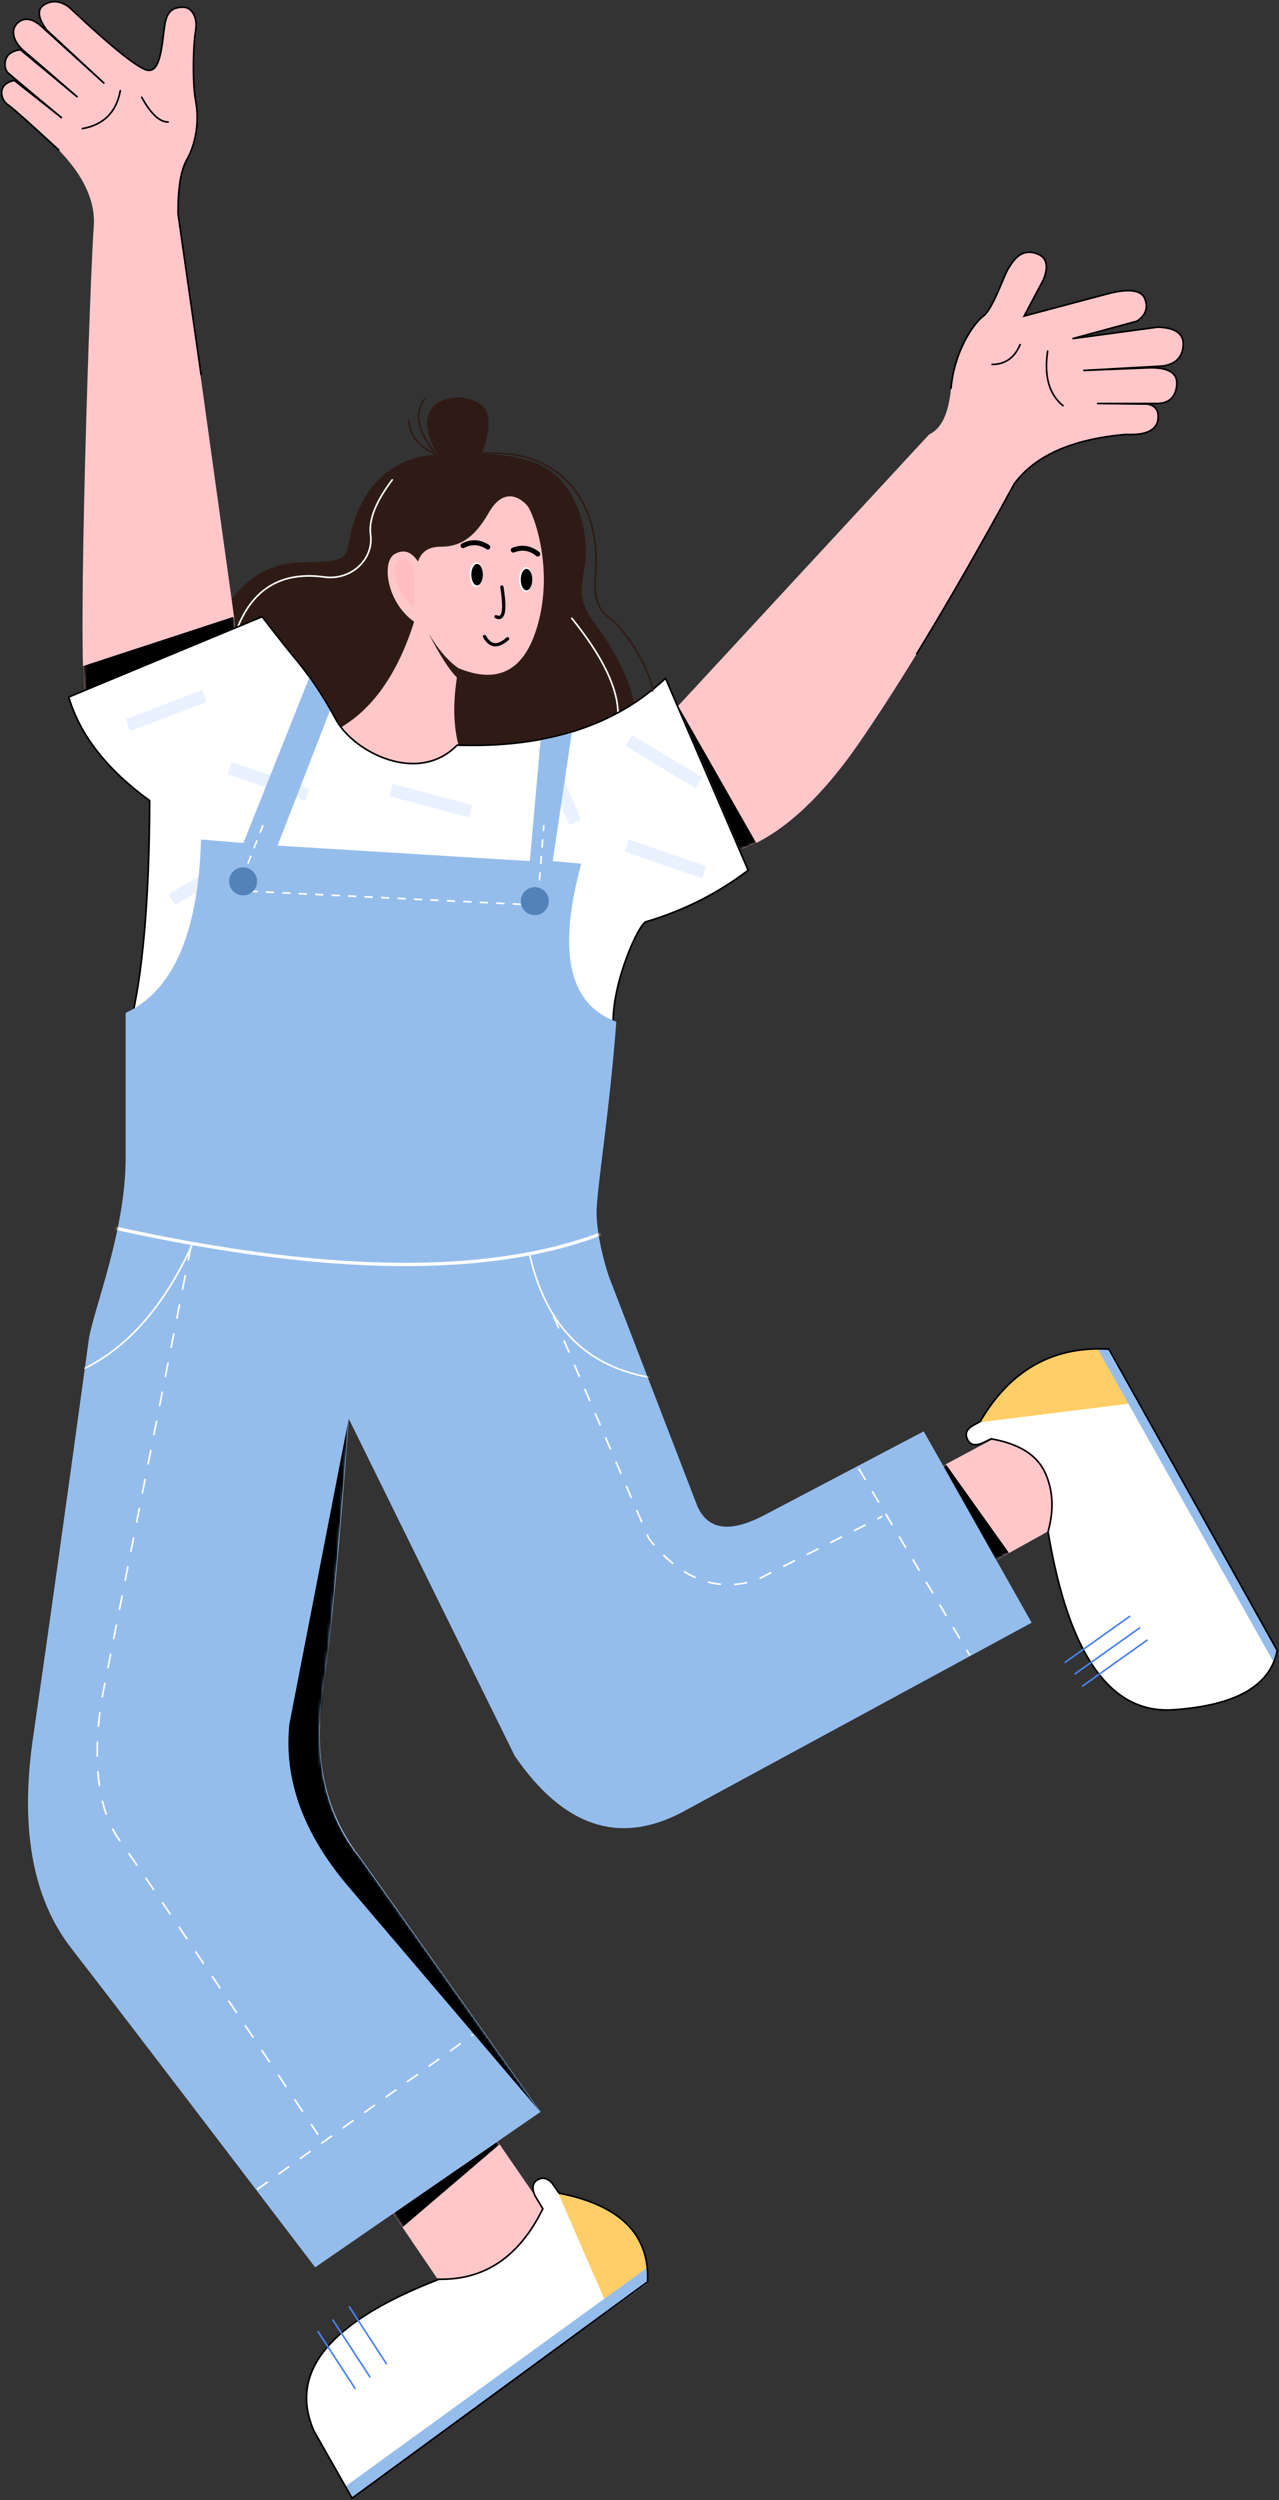
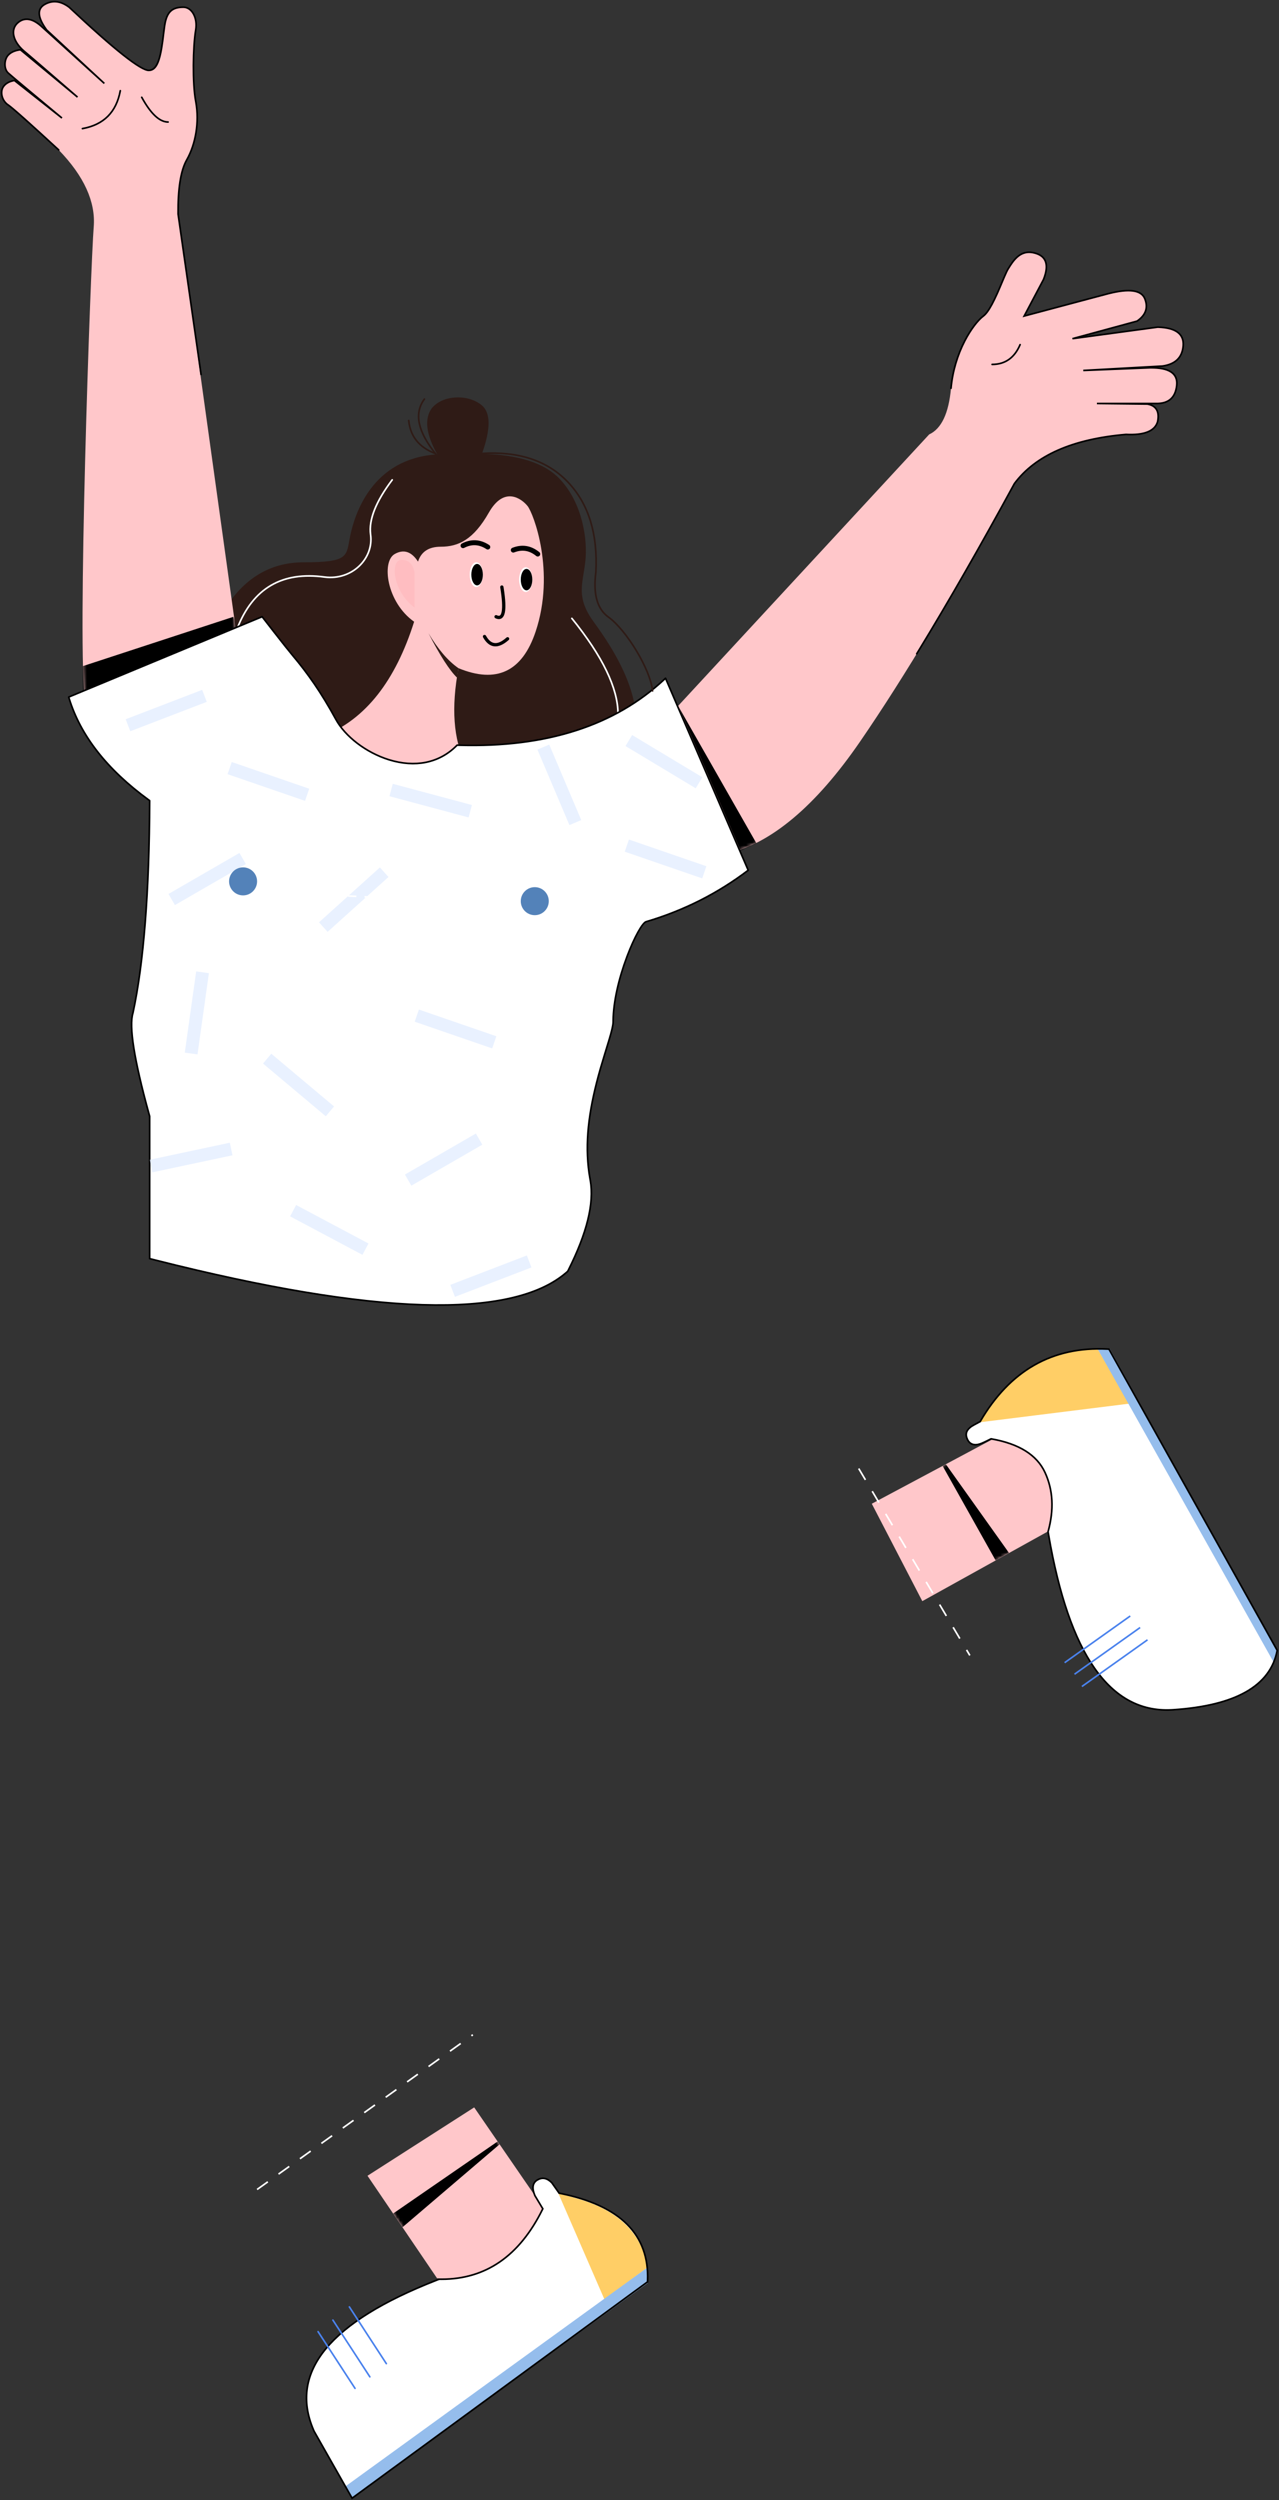
<svg xmlns="http://www.w3.org/2000/svg" xmlns:xlink="http://www.w3.org/1999/xlink" width="413px" height="807px" viewBox="0 0 413 807" version="1.1">
  <rect x="0" y="0" width="413" height="807" fill="#333333" stroke="none" />
  <title>nv4</title>
  <desc>Created with Sketch.</desc>
  <defs>
    <path d="M19.941,194.286 C34.491,190.904 48.924,178.802 63.242,157.978 C77.56,137.154 94.177,109.387 113.093,74.678 C119.873,65.56 131.88,60.264 149.115,58.792 C155.037,59.097 158.447,57.724 159.346,54.673 C160.006,51.408 158.9,49.516 156.027,48.997 L139.759,48.808 L159.346,48.808 C163.081,48.708 165.14,46.737 165.523,42.894 C165.906,39.051 163.008,37.181 156.83,37.282 L135.34,38.143 L160.909,36.726 C165.101,36.131 167.335,33.929 167.61,30.122 C167.885,26.314 165.13,24.327 159.346,24.162 L131.848,27.882 L152.707,22.215 C155.524,20.274 156.361,17.868 155.217,14.997 C154.074,12.127 150.02,11.611 143.056,13.449 L116.249,20.585 L122.51,8.75 C124.287,4.233 123.473,1.436 120.069,0.358 C114.962,-1.258 112.576,2.982 111.098,5.333 C109.619,7.685 106.184,18.26 103.077,20.585 C99.97,22.909 93.737,31.749 92.629,43.897 C91.891,51.995 89.541,56.96 85.579,58.792 L0,151.305 L19.941,194.286 Z" id="path-1" />
    <path d="M76.098,206.153 L56.975,68.599 C56.898,60.34 57.829,54.498 59.768,51.072 C62.676,45.934 63.913,38.758 62.667,32.148 C61.422,25.539 61.955,13.414 62.667,9.147 C63.38,4.879 61.167,1.788 58.693,1.788 C56.22,1.788 53.454,2.282 52.631,7.745 C51.807,13.209 51.482,22.185 47.499,22.185 C44.844,22.185 36.27,15.386 21.778,1.788 C19.06,-0.246 16.436,-0.545 13.903,0.893 C11.371,2.33 11.585,5.082 14.544,9.147 L33.156,26.399 L12.575,7.745 C9.819,5.399 7.421,5.046 5.382,6.686 C2.323,9.147 4.099,13.335 7.298,16.01 C9.43,17.793 15.164,22.729 24.498,30.817 L6.056,15.524 C4.258,15.753 2.929,16.354 2.068,17.327 C0.776,18.786 0.709,21.697 2.068,22.976 C2.973,23.828 8.774,28.692 19.47,37.567 L4.132,25.451 C2.483,25.729 1.291,26.395 0.556,27.45 C-0.545,29.032 0.003,31.946 2.068,33.315 C3.444,34.228 8.902,39.084 18.441,47.883 C26.623,56.347 30.386,64.631 29.729,72.735 C28.745,84.89 24.255,209.695 26.992,226.223 L72.157,207.944 L76.098,206.153 Z" id="path-3" />
    <path d="M0,22.074 L22.45,55.145 C42.687,56.751 54.184,49.268 56.941,32.694 L34.45,0 L0,22.074 Z" id="path-5" />
    <path d="M0,20.719 L38.824,0 C55.159,1.393 63.326,10.087 63.326,26.082 L16.312,52.164 L0,20.719 Z" id="path-7" />
-     <path d="M19.69,213.182 C12.25,267.476 6.307,309.918 1.862,340.508 C-2.769,370.53 1.239,393.697 13.883,410.008 C26.527,426.32 52.805,460.693 92.717,513.128 L165.51,462.938 L107.572,381.215 C96.352,367.005 92.192,349.486 95.091,328.661 C97.99,307.835 100.821,278.025 103.584,239.23 L157.146,348.005 C172.774,370.805 190.724,376.914 210.996,366.334 L324.082,305.036 L289.23,243.266 L237.993,270.199 C226.839,276.134 219.551,275.2 216.129,267.398 C203.567,234.808 194.146,210.366 187.865,194.071 C186.441,190.377 183.593,180 183.593,172.612 C183.593,165.224 187.896,139.335 189.96,111.032 C174.651,105.522 170.88,88.52 178.648,60.027 L169.43,59.194 L175.595,17.748 C173.744,18.299 172.008,18.77 170.387,19.161 C168.766,19.551 167.14,19.891 165.51,20.179 L162.041,59.194 L80.579,54.199 L97.505,10.571 C96.591,9.041 95.573,7.369 94.45,5.555 C93.327,3.74 92.113,1.889 90.809,1.13686838e-13 L69.543,53.352 L55.876,52.227 C54.968,82.436 46.854,101.092 31.531,108.194 C31.531,123.71 31.531,139.272 31.531,154.879 C31.531,178.29 21.603,202.639 19.69,213.182 Z" id="path-9" />
  </defs>
  <g id="页面-1" stroke="none" stroke-width="1" fill="none" fill-rule="evenodd">
    <g id="画板" transform="translate(-4009, -1446)">
      <g id="女" transform="translate(2169, 1446)">
        <g id="nv4" transform="translate(1840, 0)">
          <g id="编组-96" transform="translate(64.923, 128.282)">
            <path d="M90.696,18.221 C102.592,18.484 110.979,21.201 115.858,26.373 C123.176,34.129 124.932,46.015 124.054,53.231 C123.176,60.447 121.064,64.586 126.772,72.437 C132.481,80.288 147.178,101.314 136.975,116.732 C126.772,132.149 63.599,146.564 24.443,124.212 C-1.662,109.31 -6.857,90.082 8.857,66.529 C15.036,57.664 23.129,53.231 33.137,53.231 C48.148,53.231 46.803,51.18 48.182,44.591 C49.56,38.003 55.034,19.667 76.277,18.394 C72.616,11.838 72.033,6.86 74.53,3.461 C76.062,1.641 78.697,0.108 82.651,0.005 C86.241,-0.088 89,1.157 90.715,2.596 C93.556,5.045 93.549,10.253 90.696,18.221 Z" id="路径-130" fill="#2F1B16" />
            <path d="M61.518,26.454 C61.606,26.337 61.773,26.314 61.89,26.402 C62.008,26.491 62.031,26.658 61.942,26.775 C56.75,33.644 54.437,39.413 54.984,44.07 L55.01,44.278 C56.087,52.162 48.892,59.399 39.885,58.255 C26.251,56.375 16.964,61.816 11.955,74.618 C11.902,74.755 11.747,74.822 11.61,74.768 C11.474,74.715 11.406,74.561 11.46,74.424 C16.558,61.393 26.08,55.815 39.955,57.727 C48.526,58.816 55.374,52.024 54.511,44.576 L54.483,44.35 C53.819,39.489 56.171,33.527 61.518,26.454 Z" id="路径-158" fill="#FFFFFF" fill-rule="nonzero" />
            <path d="M119.567,71.12 C119.682,71.028 119.849,71.045 119.942,71.159 C129.91,83.482 134.901,93.824 134.901,102.2 C134.901,102.347 134.782,102.466 134.635,102.466 C134.488,102.466 134.369,102.347 134.369,102.2 C134.369,93.972 129.427,83.731 119.528,71.494 C119.435,71.38 119.453,71.212 119.567,71.12 Z" id="路径-159" fill="#FFFFFF" fill-rule="nonzero" />
          </g>
          <g id="编组-52" transform="translate(214.458, 81.44)">
            <mask id="mask-2" fill="white">
              <use xlink:href="#path-1" />
            </mask>
            <use id="路径-128" fill="#FFC7CA" xlink:href="#path-1" />
            <polygon id="路径-139" fill="#000000" mask="url(#mask-2)" points="4.789 146.912 29.801 190.789 24.737 193.221" />
          </g>
          <path d="M349.809,119.849 L349.784,119.318 L375.33,117.903 C379.334,117.335 381.464,115.292 381.788,111.728 L381.803,111.543 C382.061,107.967 379.52,106.083 374.072,105.874 L373.84,105.866 L346.342,109.586 L346.237,109.066 L367.049,103.412 L367.169,103.328 C369.711,101.512 370.473,99.322 369.49,96.694 L369.428,96.536 C368.382,93.909 364.631,93.367 358.111,95.01 L357.583,95.146 L330.187,102.439 L336.721,90.093 C338.447,85.705 337.682,83.077 334.447,82.053 C331.278,81.049 329.055,82.195 327.042,84.985 C326.865,85.229 326.692,85.484 326.506,85.768 L326.309,86.074 L325.781,86.916 C325.489,87.381 325.113,88.175 324.523,89.548 L323.101,92.905 C322.852,93.487 322.629,94 322.407,94.502 L322.144,95.088 C321.019,97.579 320.045,99.418 319.103,100.718 C318.618,101.388 318.15,101.897 317.695,102.238 C315.964,103.533 313.681,106.49 311.798,110.12 C309.451,114.644 307.855,119.85 307.353,125.361 C307.339,125.508 307.21,125.615 307.063,125.602 C306.917,125.589 306.809,125.459 306.823,125.313 C307.332,119.731 308.948,114.458 311.326,109.875 C313.196,106.269 315.459,103.308 317.243,101.913 L317.376,101.812 C317.782,101.508 318.216,101.036 318.672,100.406 C319.623,99.093 320.622,97.188 321.79,94.579 L322.111,93.854 C322.334,93.343 322.566,92.804 322.832,92.178 L323.874,89.711 C324.542,88.143 324.958,87.245 325.29,86.699 L325.803,85.878 L325.917,85.7 C326.162,85.317 326.383,84.988 326.61,84.673 C328.744,81.717 331.182,80.461 334.607,81.545 C338.128,82.66 339.018,85.557 337.282,90.113 L337.203,90.315 L331.227,101.611 L357.447,94.632 L357.979,94.495 C364.651,92.813 368.638,93.358 369.876,96.226 L369.923,96.339 C371.092,99.275 370.263,101.773 367.473,103.765 L367.316,103.875 L367.235,103.913 L350.295,108.515 L373.812,105.336 C379.652,105.503 382.546,107.538 382.343,111.427 L382.334,111.581 C382.054,115.454 379.793,117.742 375.594,118.401 L375.382,118.432 L373.658,118.528 L373.818,118.542 C378.345,118.959 380.528,120.85 380.259,124.216 L380.246,124.361 C379.856,128.27 377.752,130.342 373.993,130.508 L373.804,130.515 L371.75,130.514 L371.809,130.538 C373.843,131.372 374.614,133.217 374.093,136.012 L374.059,136.188 C373.117,139.389 369.59,140.809 363.596,140.497 C346.43,141.964 334.493,147.228 327.784,156.246 L326.118,159.297 C315.414,178.845 305.458,196.139 296.247,211.179 C296.17,211.304 296.006,211.344 295.881,211.267 C295.756,211.19 295.716,211.026 295.793,210.901 L296.748,209.338 C306.165,193.888 316.356,176.105 327.337,155.959 C334.169,146.771 346.247,141.445 363.587,139.966 C369.4,140.266 372.694,138.94 373.543,136.06 C374.164,132.991 373.192,131.254 370.626,130.732 L370.482,130.704 L354.214,130.515 L354.218,129.982 L373.797,129.983 C377.334,129.888 379.279,128.083 379.696,124.498 L379.716,124.308 C380.075,120.709 377.403,118.935 371.53,118.986 L371.299,118.989 L349.809,119.849 Z" id="路径" fill="#000000" fill-rule="nonzero" />
          <g id="编组-53" transform="translate(0.532, 0.532)">
            <mask id="mask-4" fill="white">
              <use xlink:href="#path-3" />
            </mask>
            <use id="路径-129" fill="#FFC7CA" xlink:href="#path-3" />
            <polygon id="路径-377" fill="#000000" mask="url(#mask-4)" points="74.831 198.575 26.158 214.513 26.158 222.497 76.098 202.27" />
          </g>
          <path d="M14.304,1.194 C16.933,-0.299 19.671,0.012 22.492,2.127 L23.772,3.324 C37.401,16.039 45.561,22.451 48.031,22.451 C50.229,22.451 51.369,19.614 52.194,13.672 L52.301,12.871 L52.695,9.72 C52.769,9.143 52.834,8.677 52.9,8.238 C53.615,3.493 55.583,2.054 59.226,2.054 C62.039,2.054 64.097,5.463 63.49,9.545 L63.462,9.723 C62.577,15.02 62.389,26.514 63.407,32.335 L63.461,32.631 C64.67,39.047 63.579,46.173 60.683,51.464 L60.532,51.736 C58.684,55.001 57.759,60.535 57.766,68.296 L57.77,69.093 L65.186,120.835 C65.207,120.981 65.106,121.115 64.961,121.136 C64.831,121.155 64.71,121.077 64.67,120.957 L64.659,120.911 L57.241,69.133 C57.165,60.968 58.071,55.143 59.973,51.647 L60.069,51.474 C62.964,46.358 64.105,39.38 62.998,33.062 L62.938,32.73 C61.848,26.944 62.028,15.081 62.937,9.635 C63.583,5.765 61.701,2.587 59.226,2.587 C55.883,2.587 54.152,3.813 53.458,8.114 L53.426,8.317 C53.346,8.849 53.269,9.423 53.172,10.189 L52.878,12.557 C52.845,12.822 52.813,13.066 52.781,13.303 L52.758,13.479 C51.888,19.912 50.688,22.983 48.031,22.983 C45.268,22.983 36.714,16.2 22.151,2.534 C19.514,0.56 17.002,0.274 14.567,1.657 C12.249,2.973 12.407,5.489 15.127,9.304 L15.257,9.484 L33.869,26.736 L33.509,27.129 L12.935,8.48 C10.318,6.253 8.094,5.89 6.192,7.338 L6.081,7.426 C3.482,9.516 4.474,13.306 7.856,16.215 L9.644,17.728 C10.744,18.665 12.194,19.909 13.995,21.459 L25.204,31.148 L24.86,31.554 L6.508,16.336 L6.407,16.35 C4.849,16.58 3.684,17.106 2.903,17.922 L2.799,18.035 C1.577,19.417 1.555,22.16 2.782,23.314 L3.043,23.551 C4.391,24.749 9.284,28.852 17.702,35.844 L20.172,37.895 L19.837,38.309 L4.593,26.266 L4.513,26.281 C3.096,26.553 2.061,27.131 1.396,28.012 L1.307,28.134 C0.266,29.63 0.857,32.274 2.63,33.545 L2.883,33.719 C4.472,34.845 9.881,39.666 19.154,48.219 C19.262,48.319 19.269,48.487 19.169,48.595 C19.069,48.703 18.901,48.71 18.793,48.611 L14.783,44.924 C7.81,38.537 3.704,34.92 2.495,34.097 L2.453,34.069 C0.348,32.673 -0.37,29.612 0.87,27.83 C1.618,26.757 2.805,26.067 4.417,25.758 L4.62,25.721 L4.731,25.702 L3.53,24.679 C3.068,24.283 2.735,23.992 2.531,23.807 L2.418,23.702 C0.971,22.341 0.995,19.271 2.401,17.683 C3.273,16.697 4.587,16.08 6.334,15.823 L6.624,15.784 L6.585,15.744 C3.785,12.819 3.109,9.253 5.634,7.105 L5.747,7.011 C7.86,5.311 10.343,5.64 13.131,7.95 L13.286,8.08 L14.247,8.951 L14.236,8.935 C11.842,5.296 11.794,2.702 14.187,1.262 L14.304,1.194 Z" id="路径" fill="#000000" fill-rule="nonzero" />
          <path d="M134.982,181.289 C132.861,178.021 130.354,177.204 127.459,178.838 C123.117,181.289 124.844,194.443 133.727,200.692 C127.689,219.803 118.058,232.045 104.834,237.418 C118.759,252.043 133.904,255.063 150.27,246.478 C146.405,238.659 145.665,228.398 148.05,215.696 C160.334,220.742 168.635,216.807 172.955,203.892 C179.434,184.518 172.262,165.731 170.358,163.354 C168.453,160.976 162.803,156.766 157.856,165.462 C152.91,174.159 148.079,176.483 142.303,176.483 C138.452,176.483 136.012,178.085 134.982,181.289 Z" id="路径-131" fill="#FFC7CA" />
          <g id="编组-12" transform="translate(118.67, 680.267)">
            <mask id="mask-6" fill="white">
              <use xlink:href="#path-5" />
            </mask>
            <use id="路径-133" fill="#FFC7CA" xlink:href="#path-5" />
            <polygon id="路径-143" fill="#000000" mask="url(#mask-6)" points="42.018 11.001 8.271 34.267 11.297 38.694 42.651 11.926" />
          </g>
          <g id="编组-35" transform="translate(281.51, 464.689)">
            <mask id="mask-8" fill="white">
              <use xlink:href="#path-7" />
            </mask>
            <use id="路径-134" fill="#FFC7CA" xlink:href="#path-7" />
            <polygon id="路径-142" fill="#000000" mask="url(#mask-8)" points="22.883 8.542 23.925 7.984 44.311 36.601 39.995 39.029" />
          </g>
          <path d="M183.327,410.369 C165.859,426.151 120.859,424.79 48.327,406.287 L48.327,360.34 C43.356,342.428 41.561,331.303 42.942,326.966 C46.425,310.746 48.22,287.905 48.327,258.442 C34.583,248.491 25.87,237.349 22.188,225.018 L84.641,199.077 C89.778,205.713 93.1,209.926 94.607,211.716 C96.866,214.401 102.582,221.409 108.428,232.186 C114.274,242.962 135.092,253.391 147.607,240.532 C176.263,241.481 198.694,234.285 214.9,218.944 L241.598,280.915 C231.732,288.415 220.734,293.954 208.605,297.534 C206.262,298.225 197.991,316.382 197.991,329.781 C197.991,335.562 186.42,358.744 190.576,380.807 C191.974,388.231 189.558,398.085 183.327,410.369 Z" id="路径-127" fill="#FFFFFF" />
          <path d="M84.539,198.831 L22.086,224.772 C21.96,224.824 21.894,224.963 21.933,225.094 L22.048,225.473 C25.774,237.588 34.344,248.548 47.75,258.352 L48.06,258.577 L48.052,260.2 C47.881,288.798 46.09,311.036 42.681,326.91 L42.641,327.043 C41.335,331.472 43.097,342.397 47.922,359.874 L48.06,360.376 L48.061,406.287 C48.061,406.409 48.143,406.515 48.261,406.545 C120.881,425.071 165.943,426.433 183.506,410.567 L183.565,410.49 C189.75,398.295 192.194,388.471 190.883,381.008 L190.837,380.757 C190.591,379.451 190.397,378.123 190.253,376.772 C189.236,367.213 190.646,357.407 193.926,345.749 L194.224,344.707 C194.401,344.096 194.635,343.31 194.891,342.457 L196.947,335.701 L197.164,334.966 C197.898,332.447 198.237,330.923 198.256,329.877 L198.257,329.781 C198.257,323.754 199.958,316.222 202.669,308.985 L202.945,308.259 C205.138,302.58 207.639,298.096 208.68,297.789 C220.84,294.201 231.867,288.646 241.759,281.127 C241.857,281.053 241.891,280.922 241.843,280.81 L215.145,218.839 C215.072,218.669 214.852,218.624 214.718,218.751 C198.567,234.039 176.205,241.213 147.616,240.266 C147.541,240.264 147.469,240.293 147.416,240.347 C141.729,246.19 133.872,247.558 125.596,244.968 C118.329,242.694 111.623,237.517 108.662,232.059 C104.177,223.791 99.815,217.576 95.377,212.223 L94.517,211.193 C92.898,209.239 89.675,205.145 84.851,198.914 C84.777,198.819 84.649,198.785 84.539,198.831 Z M196.437,335.549 L195.012,340.213 C194.492,341.928 193.956,343.714 193.643,344.799 L193.577,345.028 C190.164,357 188.681,367.031 189.724,376.828 C189.845,377.966 190.002,379.088 190.194,380.194 L190.359,381.102 C191.631,388.347 189.282,397.93 183.295,409.842 L183.113,410.203 L182.619,410.637 C165.052,425.686 121.014,424.354 50.558,406.579 L48.593,406.081 L48.593,360.34 L48.583,360.269 L48.29,359.206 C43.559,341.974 41.865,331.227 43.195,327.046 C46.689,310.781 48.486,287.923 48.593,258.443 C48.593,258.357 48.552,258.277 48.483,258.226 L48.065,257.922 C34.746,248.182 26.246,237.314 22.557,225.317 L22.512,225.17 L84.555,199.4 L88.041,203.887 C91.098,207.808 93.195,210.446 94.333,211.804 L94.403,211.888 C99.015,217.368 103.537,223.728 108.194,232.312 C111.224,237.898 118.043,243.162 125.437,245.476 L125.713,245.561 C133.976,248.063 141.847,246.684 147.607,240.912 L147.715,240.802 L148.458,240.824 C176.485,241.596 198.535,234.522 214.594,219.597 L214.806,219.397 L241.271,280.828 L241.437,280.703 C231.597,288.183 220.628,293.708 208.529,297.279 C207.216,297.666 204.577,302.438 202.265,308.547 L202.171,308.799 C199.496,315.938 197.797,323.364 197.727,329.398 L197.725,329.781 C197.725,330.852 197.331,332.554 196.437,335.549 Z" id="路径-127" fill="#000000" fill-rule="nonzero" />
          <g id="编组-2" opacity="0.636" transform="translate(40.444, 222.497)" fill="#DDE9FF">
            <polygon id="矩形备份" transform="translate(13.232, 6.869) rotate(-21) translate(-13.232, -6.869) " points="0 4.795 26.464 4.79 26.463 8.942 -0 8.948" />
            <polygon id="矩形备份" transform="translate(46.225, 29.757) rotate(19) translate(-46.225, -29.757) " points="32.993 27.678 59.456 27.683 59.457 31.836 32.994 31.831" />
            <polygon id="矩形" transform="translate(173.943, 23.37) rotate(31) translate(-173.943, -23.37) " points="160.71 21.29 187.175 21.297 187.176 25.45 160.711 25.443" />
            <polygon id="矩形备份" transform="translate(174.474, 54.775) rotate(19) translate(-174.474, -54.775) " points="161.242 52.696 187.705 52.701 187.706 56.854 161.243 56.849" />
            <polygon id="矩形备份" transform="translate(106.652, 109.66) rotate(19) translate(-106.652, -109.66) " points="93.42 107.581 119.884 107.586 119.884 111.739 93.421 111.734" />
            <polygon id="矩形" transform="translate(26.461, 61.25) rotate(-30) translate(-26.461, -61.25) " points="13.229 59.177 39.694 59.17 39.693 63.323 13.227 63.329" />
            <polygon id="矩形备份" transform="translate(23.117, 104.468) rotate(-82) translate(-23.117, -104.468) " points="9.879 102.394 36.356 102.392 36.356 106.543 9.879 106.545" />
            <polygon id="矩形备份" transform="translate(73.788, 67.911) rotate(-42) translate(-73.788, -67.911) " points="60.554 65.839 87.023 65.831 87.022 69.983 60.553 69.991" />
            <polygon id="矩形" transform="translate(102.804, 151.823) rotate(-30) translate(-102.804, -151.823) " points="89.572 149.75 116.038 149.743 116.037 153.896 89.571 153.903" />
            <polygon id="矩形备份" transform="translate(118.07, 189.443) rotate(-21) translate(-118.07, -189.443) " points="104.834 187.369 131.305 187.365 131.305 191.517 104.834 191.52" />
            <polygon id="矩形" transform="translate(140.168, 30.848) rotate(67) translate(-140.168, -30.848) " points="126.93 28.77 153.405 28.776 153.405 32.927 126.931 32.921" />
            <polygon id="矩形备份" transform="translate(98.628, 35.945) rotate(15) translate(-98.628, -35.945) " points="85.397 33.866 111.859 33.87 111.86 38.023 85.397 38.019" />
-             <polygon id="矩形备份" transform="translate(127.792, 77.039) rotate(55) translate(-127.792, -77.039) " points="114.555 74.96 141.027 74.967 141.029 79.119 114.557 79.111" />
            <polygon id="矩形" transform="translate(55.956, 127.742) rotate(40) translate(-55.956, -127.742) " points="42.722 125.662 69.19 125.67 69.191 129.822 42.723 129.815" />
            <polygon id="矩形备份" transform="translate(21.257, 151.153) rotate(-12) translate(-21.257, -151.153) " points="8.026 149.078 34.488 149.075 34.488 153.228 8.025 153.231" />
            <polygon id="矩形备份" transform="translate(65.887, 174.521) rotate(28) translate(-65.887, -174.521) " points="52.654 172.441 79.119 172.447 79.12 176.6 52.655 176.594" />
          </g>
          <g id="编组-9" transform="translate(9.047, 218.771)">
            <mask id="mask-10" fill="white">
              <use xlink:href="#path-9" />
            </mask>
            <use id="路径-132" fill="#95BDEC" xlink:href="#path-9" />
-             <path d="M52.973,182.466 L53.458,182.686 C44.464,202.506 32.86,215.966 18.642,223.056 L18.21,223.269 L17.977,222.79 C32.127,215.889 43.703,202.649 52.701,183.061 L52.973,182.466 Z" id="路径-144" fill="#FFFFFF" fill-rule="nonzero" mask="url(#mask-10)" />
+             <path d="M52.973,182.466 L53.458,182.686 C44.464,202.506 32.86,215.966 18.642,223.056 L18.21,223.269 L17.977,222.79 C32.127,215.889 43.703,202.649 52.701,183.061 Z" id="路径-144" fill="#FFFFFF" fill-rule="nonzero" mask="url(#mask-10)" />
            <path d="M162.3,186.426 C167.454,208.81 180.117,221.821 200.319,225.504 L200.933,225.613 L200.843,226.138 C180.272,222.606 167.295,209.621 161.942,187.227 L161.782,186.546 L162.3,186.426 Z" id="路径-145" fill="#FFFFFF" fill-rule="nonzero" mask="url(#mask-10)" />
            <path d="M52.393,183.387 L51.466,188.087 L51.988,188.19 L52.915,183.49 L52.393,183.387 Z M50.54,192.787 L49.613,197.487 L50.135,197.59 L51.062,192.89 L50.54,192.787 Z M48.687,202.187 L47.76,206.888 L48.282,206.991 L49.209,202.29 L48.687,202.187 Z M46.834,211.588 L45.907,216.288 L46.429,216.391 L47.356,211.691 L46.834,211.588 Z M44.98,220.988 L44.054,225.688 L44.576,225.791 L45.503,221.091 L44.98,220.988 Z M43.127,230.388 L42.201,235.088 L42.723,235.191 L43.649,230.491 L43.127,230.388 Z M41.274,239.788 L40.348,244.488 L40.87,244.591 L41.796,239.891 L41.274,239.788 Z M39.421,249.189 L38.495,253.889 L39.017,253.992 L39.943,249.292 L39.421,249.189 Z M37.568,258.589 L36.641,263.289 L37.164,263.392 L38.09,258.692 L37.568,258.589 Z M35.715,267.989 L34.788,272.689 L35.31,272.792 L36.237,268.092 L35.715,267.989 Z M33.862,277.389 L32.935,282.089 L33.457,282.192 L34.384,277.492 L33.862,277.389 Z M32.009,286.789 L31.082,291.49 L31.604,291.593 L32.531,286.892 L32.009,286.789 Z M30.156,296.19 L29.229,300.89 L29.751,300.993 L30.678,296.293 L30.156,296.19 Z M28.302,305.59 L27.376,310.29 L27.898,310.393 L28.825,305.693 L28.302,305.59 Z M26.449,314.99 L25.523,319.69 L26.045,319.793 L26.971,315.093 L26.449,314.99 Z M24.596,324.39 L23.67,329.09 L24.192,329.193 L25.118,324.493 L24.596,324.39 Z M22.939,333.843 C22.744,335.471 22.582,337.063 22.454,338.618 L22.984,338.662 C23.112,337.113 23.273,335.528 23.468,333.906 L22.939,333.843 Z M22.16,343.415 C22.095,345.062 22.072,346.663 22.091,348.22 L22.623,348.214 C22.604,346.666 22.627,345.074 22.691,343.436 L22.16,343.415 Z M22.289,353.027 C22.409,354.679 22.583,356.273 22.809,357.81 L23.335,357.733 C23.111,356.209 22.939,354.628 22.82,352.989 L22.289,353.027 Z M23.714,362.536 C24.102,364.151 24.558,365.691 25.084,367.156 L25.585,366.976 C25.066,365.53 24.615,364.008 24.232,362.412 L23.714,362.536 Z M27.012,371.606 C27.651,372.844 28.353,374.014 29.116,375.117 L29.526,375.695 L29.958,375.385 L29.838,375.217 C28.976,374.017 28.192,372.732 27.484,371.362 L27.012,371.606 Z M32.72,379.305 L32.284,379.61 L33.453,381.293 C33.944,382.002 34.463,382.754 35.009,383.547 L35.448,383.246 L33.89,380.99 C33.481,380.399 33.091,379.837 32.72,379.305 Z M38.158,387.196 L37.719,387.496 L40.419,391.453 L40.859,391.153 L38.479,387.665 C38.371,387.507 38.264,387.351 38.158,387.196 Z M43.112,395.415 L45.8,399.381 L46.241,399.083 L43.552,395.116 L43.112,395.415 Z M48.483,403.348 L51.163,407.319 L51.604,407.021 L48.924,403.05 L48.483,403.348 Z M53.837,411.287 L56.511,415.26 L56.953,414.963 L54.279,410.99 L53.837,411.287 Z M59.185,419.238 L61.856,423.215 L62.298,422.919 L59.627,418.941 L59.185,419.238 Z M64.523,427.19 L67.19,431.168 L67.632,430.871 L64.965,426.893 L64.523,427.19 Z M69.858,435.15 L72.524,439.131 L72.966,438.835 L70.3,434.854 L69.858,435.15 Z M75.189,443.115 L77.852,447.096 L78.294,446.8 L75.631,442.819 L75.189,443.115 Z M80.514,451.079 L83.175,455.062 L83.617,454.766 L80.956,450.783 L80.514,451.079 Z M85.833,459.042 L88.492,463.026 L88.935,462.73 L86.275,458.746 L85.833,459.042 Z M91.152,467.012 L93.438,470.439 L93.881,470.143 L91.595,466.716 L91.152,467.012 Z" id="路径-146" fill="#FFFFFF" fill-rule="nonzero" mask="url(#mask-10)" />
            <path d="M169.447,206.193 L171.125,210.107 L171.614,209.897 L169.936,205.984 L169.447,206.193 Z M172.803,214.021 L174.481,217.934 L174.97,217.725 L173.292,213.811 L172.803,214.021 Z M176.159,221.848 L177.836,225.762 L178.326,225.552 L176.648,221.638 L176.159,221.848 Z M179.514,229.675 L181.192,233.589 L181.681,233.379 L180.003,229.465 L179.514,229.675 Z M182.87,237.503 L184.548,241.416 L185.037,241.206 L183.359,237.293 L182.87,237.503 Z M186.226,245.33 L187.904,249.243 L188.393,249.034 L186.715,245.12 L186.226,245.33 Z M189.581,253.157 L191.259,257.071 L191.748,256.861 L190.071,252.947 L189.581,253.157 Z M192.937,260.984 L194.615,264.898 L195.104,264.688 L193.426,260.775 L192.937,260.984 Z M196.293,268.812 L197.971,272.725 L198.46,272.516 L196.782,268.602 L196.293,268.812 Z M199.649,276.639 L200.23,277.996 L200.266,278.055 C200.852,278.802 201.443,279.522 202.039,280.213 L202.442,279.866 C201.852,279.18 201.266,278.467 200.684,277.726 L200.719,277.786 L200.138,276.429 L199.649,276.639 Z M204.96,283.346 C206.011,284.381 207.075,285.334 208.152,286.204 L208.486,285.79 C207.423,284.931 206.372,283.99 205.334,282.967 L204.96,283.346 Z M211.647,288.706 C212.893,289.487 214.156,290.162 215.435,290.731 L215.651,290.244 C214.395,289.686 213.155,289.022 211.93,288.255 L211.647,288.706 Z M219.488,292.165 C220.881,292.535 222.293,292.786 223.723,292.917 L223.772,292.387 C222.372,292.258 220.989,292.013 219.624,291.651 L219.488,292.165 Z M228.009,292.958 C229.409,292.859 230.826,292.651 232.259,292.334 L232.145,291.814 C230.737,292.125 229.345,292.33 227.971,292.427 L228.009,292.958 Z M236.366,290.99 L240.165,289.068 L239.925,288.593 L236.126,290.515 L236.366,290.99 Z M243.964,287.146 L247.764,285.225 L247.523,284.75 L243.724,286.671 L243.964,287.146 Z M251.563,283.303 L255.362,281.381 L255.122,280.906 L251.322,282.828 L251.563,283.303 Z M259.161,279.46 L262.96,277.538 L262.72,277.063 L258.921,278.985 L259.161,279.46 Z M266.759,275.616 L270.558,273.694 L270.318,273.219 L266.519,275.141 L266.759,275.616 Z M274.357,271.773 L275.996,270.944 L275.756,270.469 L274.117,271.298 L274.357,271.773 Z" id="路径-147" fill="#FFFFFF" fill-rule="nonzero" mask="url(#mask-10)" />
            <path d="M27.411,176.953 C95.304,191.985 147.424,192.794 183.758,179.403 L184.854,178.993 L185.232,179.988 C148.989,193.752 96.995,193.229 29.239,178.445 L27.181,177.993 L27.411,176.953 Z" id="路径-140" fill="#FFFFFF" fill-rule="nonzero" mask="url(#mask-10)" />
            <path d="M103.477,239.531 L84.396,337.741 C82.537,355.638 88.897,373.14 103.477,390.248 C118.057,407.356 138.731,431.637 165.5,463.093 L107.471,381.423 C98.109,370.221 93.655,355.848 94.108,338.303 C96.982,316.607 100.105,283.682 103.477,239.531 Z" id="路径-148" fill="#000000" mask="url(#mask-10)" />
          </g>
          <g id="编组-97" transform="translate(98.449, 702.623)">
            <path d="M43.342,33.117 C7.981,46.768 -5.474,63.123 2.977,82.183 L15.241,103.797 L110.646,33.968 C111.408,18.803 101.892,9.26 82.098,5.339 C80.51,3.085 79.716,1.958 79.716,1.958 C78.209,0.431 76.667,0.131 75.091,1.057 C73.516,1.983 73.248,3.68 74.29,6.148 L76.831,10.372 C69.391,25.535 58.488,33.117 44.124,33.117 L43.773,33.112 L43.342,33.117 Z" id="路径-135" fill="#FFFFFF" />
            <path d="M81.814,5.323 L96.709,39.582 L110.688,29.276 C108.732,18.091 101.005,10.651 87.506,6.957 L81.814,5.323 Z" id="路径-324" fill="#FFCE66" />
            <polygon id="路径-154" fill="#95BDEC" points="13.304 99.832 110.688 29.276 110.688 34.364 15.031 103.797 13.304 100.517" />
            <path d="M74.847,0.894 C73.235,1.912 72.981,3.729 74.045,6.252 L76.528,10.383 L76.592,10.254 C69.194,25.331 58.381,32.851 44.124,32.851 L43.777,32.846 L43.338,32.851 L43.246,32.869 C7.763,46.567 -5.797,63.05 2.734,82.291 L15.157,104.188 L110.905,34.108 L110.931,33.524 C111.482,18.629 102.056,9.175 82.744,5.198 L82.254,5.099 L79.933,1.804 C78.317,0.162 76.644,-0.164 74.957,0.827 L74.847,0.894 Z M79.527,2.145 L81.942,5.579 L82.633,5.719 C101.714,9.647 110.94,18.898 110.4,33.506 L110.385,33.829 L15.325,103.405 L3.209,82.052 L2.965,81.487 C-4.802,63.06 8.283,47.157 42.387,33.774 L43.393,33.383 L43.776,33.378 L44.12,33.383 C58.451,33.383 69.367,25.892 76.844,10.944 L77.134,10.359 L74.518,6.011 C73.54,3.686 73.784,2.133 75.226,1.286 C76.691,0.426 78.101,0.7 79.527,2.145 Z" id="路径-135" fill="#000000" fill-rule="nonzero" />
            <path d="M4.112,49.812 C4.221,49.741 4.364,49.761 4.45,49.852 L4.48,49.89 L16.414,68.204 C16.494,68.327 16.459,68.492 16.336,68.572 C16.227,68.643 16.085,68.624 15.998,68.532 L15.968,68.494 L4.034,50.181 C3.954,50.057 3.989,49.893 4.112,49.812 Z" id="路径-323" fill="#4A82ED" fill-rule="nonzero" />
            <path d="M8.901,46.086 C9.011,46.015 9.153,46.034 9.24,46.126 L9.27,46.164 L21.203,64.478 C21.284,64.601 21.249,64.766 21.126,64.846 C21.016,64.917 20.874,64.898 20.787,64.806 L20.758,64.768 L8.824,46.455 C8.743,46.331 8.778,46.167 8.901,46.086 Z" id="路径-323" fill="#4A82ED" fill-rule="nonzero" />
            <path d="M14.223,41.828 C14.332,41.757 14.475,41.776 14.561,41.868 L14.591,41.906 L26.525,60.219 C26.605,60.343 26.57,60.507 26.447,60.588 C26.338,60.659 26.195,60.64 26.109,60.548 L26.079,60.51 L14.145,42.196 C14.065,42.073 14.1,41.908 14.223,41.828 Z" id="路径-323" fill="#4A82ED" fill-rule="nonzero" />
          </g>
          <g id="编组-98" transform="translate(310.977, 434.365)">
            <path d="M27.455,60.072 C34.074,99.73 47.514,118.89 67.777,117.554 C88.04,116.218 99.262,109.827 101.443,98.382 L47.111,1.142 C29.078,0.089 15.214,7.887 5.52,24.536 C3.871,25.391 2.853,25.972 2.466,26.279 C1.885,26.74 0.321,28.01 1.443,30.324 C2.565,32.638 4.968,32.003 6.218,31.449 C7.051,31.079 7.992,30.626 9.039,30.089 C18.016,31.647 23.821,35.259 26.453,40.926 C29.085,46.594 29.419,52.975 27.455,60.072 Z" id="路径-136" fill="#FFFFFF" />
            <path d="M5.382,24.749 L53.775,18.72 L43.438,1.048 C28.682,1.342 17.084,7.693 8.645,20.102 L7.016,22.438 L5.382,24.749 Z" id="路径-326" fill="#FFCE66" />
            <polygon id="路径-153" fill="#95BDEC" points="43.438 1.048 100.286 102.183 101.443 98.656 47.371 1.048" />
            <path d="M5.584,23.902 L5.329,24.335 L4.699,24.665 C3.442,25.331 2.647,25.796 2.301,26.07 L2.223,26.133 C0.86,27.231 0.279,28.533 1.204,30.44 C2.207,32.509 4.181,32.644 6.326,31.692 L6.58,31.578 C7.268,31.267 8.024,30.903 8.848,30.485 L9.08,30.366 L8.994,30.351 C17.892,31.895 23.621,35.461 26.212,41.039 C28.816,46.646 29.147,52.963 27.198,60.001 L27.192,60.116 C33.831,99.892 47.353,119.168 67.795,117.82 C87.961,116.49 99.268,110.152 101.635,98.778 L101.723,98.336 L47.272,0.885 L47.127,0.876 C29.172,-0.172 15.313,7.512 5.584,23.902 Z M46.95,1.399 L101.163,98.426 L101.182,98.332 C99.029,109.631 87.916,115.96 67.76,117.289 L67.159,117.322 C47.609,118.221 34.517,99.555 27.917,61.208 L27.727,60.085 L27.711,60.143 C29.692,52.988 29.355,46.542 26.694,40.814 C24.054,35.13 18.287,31.49 9.423,29.886 L8.997,29.811 L8.918,29.852 C7.874,30.387 6.938,30.838 6.11,31.206 C4.193,32.056 2.523,31.942 1.683,30.208 C0.912,28.617 1.339,27.567 2.458,26.628 L2.632,26.487 L2.724,26.417 C3.136,26.12 4.054,25.599 5.464,24.865 L5.711,24.736 L5.75,24.67 C15.298,8.271 28.889,0.516 46.559,1.379 L46.95,1.399 Z" id="路径-136" fill="#000000" fill-rule="nonzero" />
            <polygon id="路径-325" fill="#4A82ED" fill-rule="nonzero" points="59.408 94.755 59.716 95.189 38.528 110.262 38.219 109.828" />
            <polygon id="路径-325" fill="#4A82ED" fill-rule="nonzero" points="57.022 90.788 57.331 91.222 36.142 106.295 35.834 105.862" />
            <polygon id="路径-325" fill="#4A82ED" fill-rule="nonzero" points="53.829 87.062 54.138 87.496 32.949 102.569 32.641 102.136" />
          </g>
          <ellipse id="椭圆形" fill="#FFFFFF" cx="153.793" cy="185.503" rx="2.129" ry="3.992" />
          <ellipse id="椭圆形" fill="#000000" cx="154.059" cy="185.503" rx="1.863" ry="3.46" />
          <ellipse id="椭圆形" fill="#FFFFFF" cx="169.757" cy="187.1" rx="2.129" ry="3.992" />
          <ellipse id="椭圆形" fill="#000000" cx="170.023" cy="187.1" rx="1.863" ry="3.46" />
          <path d="M156.195,204.999 C156.451,204.856 156.775,204.948 156.918,205.205 C158.571,208.175 160.653,208.38 163.55,205.799 C163.769,205.603 164.105,205.623 164.301,205.842 C164.496,206.062 164.477,206.398 164.258,206.594 C160.877,209.606 157.991,209.322 155.988,205.723 C155.846,205.466 155.938,205.142 156.195,204.999 Z" id="路径-137" fill="#000000" fill-rule="nonzero" />
          <path d="M148.05,215.696 C144.663,213.347 141.433,209.581 138.36,204.399 C142.087,211.631 145.17,216.421 147.61,218.771 L148.05,215.696 Z" id="路径-138" fill="#2F1B16" />
          <path d="M38.896,29.014 C39.04,29.041 39.136,29.18 39.109,29.324 C37.807,36.366 33.642,40.532 26.655,41.781 C26.51,41.806 26.372,41.71 26.346,41.565 C26.32,41.421 26.416,41.282 26.561,41.257 C33.329,40.047 37.324,36.051 38.586,29.228 C38.609,29.099 38.722,29.009 38.848,29.01 L38.896,29.014 Z" id="路径-149" fill="#000000" fill-rule="nonzero" />
          <path d="M45.637,31.172 C45.766,31.101 45.928,31.148 45.999,31.277 C48.875,36.523 51.648,39.123 54.28,39.123 C54.427,39.123 54.546,39.242 54.546,39.389 C54.546,39.536 54.427,39.656 54.28,39.656 C51.396,39.656 48.493,36.933 45.532,31.533 C45.461,31.404 45.508,31.242 45.637,31.172 Z" id="路径-150" fill="#000000" fill-rule="nonzero" />
-           <path d="M338.321,113.114 C338.466,113.136 338.567,113.271 338.546,113.416 C337.387,121.411 339.013,127.172 343.407,130.737 C343.521,130.829 343.539,130.997 343.446,131.111 C343.354,131.225 343.186,131.243 343.072,131.15 C338.514,127.453 336.835,121.505 338.019,113.34 C338.038,113.21 338.147,113.116 338.273,113.112 L338.321,113.114 Z" id="路径-151" fill="#000000" fill-rule="nonzero" />
          <path d="M329.159,111.144 C329.216,111.009 329.373,110.946 329.508,111.004 C329.643,111.061 329.706,111.218 329.648,111.353 C327.795,115.707 324.685,117.902 320.357,117.902 C320.21,117.902 320.091,117.783 320.091,117.636 C320.091,117.489 320.21,117.37 320.357,117.37 C324.465,117.37 327.386,115.307 329.159,111.144 Z" id="路径-152" fill="#000000" fill-rule="nonzero" />
          <path d="M136.836,128.655 C136.923,128.538 137.09,128.513 137.208,128.601 C137.326,128.688 137.351,128.855 137.263,128.973 C133.884,133.522 135.18,139.428 141.226,146.743 C141.32,146.856 141.304,147.024 141.19,147.117 C141.077,147.211 140.91,147.195 140.816,147.082 L140.44,146.621 C134.578,139.347 133.353,133.343 136.836,128.655 Z" id="路径-155" fill="#2F1B16" fill-rule="nonzero" />
          <path d="M131.948,135.469 C132.094,135.455 132.225,135.562 132.239,135.708 C132.734,140.713 135.504,144.177 140.584,146.131 C140.721,146.184 140.79,146.338 140.737,146.475 C140.684,146.613 140.53,146.681 140.393,146.628 C135.13,144.603 132.224,140.971 131.71,135.76 C131.695,135.614 131.802,135.484 131.948,135.469 Z" id="路径-156" fill="#2F1B16" fill-rule="nonzero" />
          <path d="M155.372,146.114 C167.528,145.32 176.961,148.451 183.648,155.513 C190.331,162.57 193.337,172.311 192.671,184.739 C191.781,191.617 193.049,196.309 196.446,198.85 L196.6,198.962 C202.4,203.114 210.259,215.899 210.998,223.002 C211.013,223.148 210.907,223.279 210.761,223.294 C210.615,223.31 210.484,223.203 210.469,223.057 C209.753,216.18 202.125,203.713 196.461,199.52 L196.29,199.395 C192.59,196.747 191.218,191.826 192.141,184.69 C192.799,172.42 189.837,162.822 183.262,155.879 C176.691,148.94 167.413,145.861 155.406,146.645 C155.26,146.655 155.133,146.544 155.124,146.397 C155.114,146.25 155.225,146.124 155.372,146.114 Z" id="路径-157" fill="#2F1B16" fill-rule="nonzero" />
          <path d="M161.967,188.97 C162.257,188.923 162.53,189.12 162.577,189.41 L162.677,190.04 C163.22,193.557 163.341,196.091 163.032,197.674 C162.658,199.587 161.533,200.314 159.949,199.557 C159.684,199.43 159.572,199.112 159.698,198.847 C159.825,198.582 160.143,198.47 160.408,198.596 C161.308,199.026 161.737,198.749 161.987,197.469 C162.284,195.951 162.135,193.31 161.527,189.581 C161.48,189.291 161.677,189.017 161.967,188.97 Z" id="路径-350" fill="#000000" fill-rule="nonzero" />
          <path d="M84.68,266.246 L83.708,268.724 L84.203,268.918 L85.175,266.44 L84.68,266.246 Z M82.736,271.201 L81.765,273.679 L82.26,273.873 L83.232,271.396 L82.736,271.201 Z M80.793,276.157 L79.821,278.634 L80.317,278.829 L81.288,276.351 L80.793,276.157 Z M78.85,281.112 L77.878,283.59 L78.374,283.784 L79.345,281.306 L78.85,281.112 Z M77.402,286.262 L76.907,286.067 L76.247,287.749 L77.842,287.826 L77.867,287.294 L76.643,287.235 L76.878,287.598 L77.402,286.262 Z M80.499,287.954 L83.157,288.082 L83.183,287.55 L80.525,287.422 L80.499,287.954 Z M85.815,288.21 L88.472,288.337 L88.498,287.806 L85.84,287.678 L85.815,288.21 Z M91.13,288.465 L93.788,288.593 L93.813,288.062 L91.156,287.934 L91.13,288.465 Z M96.445,288.721 L99.103,288.849 L99.129,288.317 L96.471,288.19 L96.445,288.721 Z M101.761,288.977 L104.419,289.105 L104.444,288.573 L101.786,288.445 L101.761,288.977 Z M107.076,289.233 L109.734,289.361 L109.76,288.829 L107.102,288.701 L107.076,289.233 Z M112.392,289.489 L115.049,289.617 L115.075,289.085 L112.417,288.957 L112.392,289.489 Z M117.707,289.745 L120.365,289.872 L120.39,289.341 L117.733,289.213 L117.707,289.745 Z M123.022,290 L125.68,290.128 L125.706,289.597 L123.048,289.469 L123.022,290 Z M128.338,290.256 L130.996,290.384 L131.021,289.852 L128.363,289.724 L128.338,290.256 Z M133.653,290.512 L136.311,290.64 L136.336,290.108 L133.679,289.98 L133.653,290.512 Z M138.969,290.768 L141.626,290.896 L141.652,290.364 L138.994,290.236 L138.969,290.768 Z M144.284,291.024 L146.942,291.152 L146.967,290.62 L144.31,290.492 L144.284,291.024 Z M149.599,291.279 L152.257,291.407 L152.283,290.876 L149.625,290.748 L149.599,291.279 Z M154.915,291.535 L157.573,291.663 L157.598,291.132 L154.94,291.004 L154.915,291.535 Z M160.23,291.791 L162.888,291.919 L162.913,291.387 L160.256,291.259 L160.23,291.791 Z M165.546,292.047 L168.203,292.175 L168.229,291.643 L165.571,291.515 L165.546,292.047 Z M170.887,291.771 L170.861,292.303 L173.773,292.443 L173.794,292.183 L173.263,292.14 L173.263,292.143 L173.528,292.165 L173.541,291.899 L170.887,291.771 Z M174.008,289.53 L174.222,286.877 L173.691,286.834 L173.477,289.487 L174.008,289.53 Z M174.436,284.224 L174.65,281.572 L174.119,281.529 L173.905,284.182 L174.436,284.224 Z M174.864,278.919 L175.078,276.266 L174.547,276.223 L174.333,278.876 L174.864,278.919 Z M175.292,273.613 L175.506,270.96 L174.975,270.917 L174.761,273.57 L175.292,273.613 Z M175.719,268.307 L175.876,266.365 L175.346,266.322 L175.189,268.265 L175.719,268.307 Z" id="路径-141" fill="#FFFFFF" fill-rule="nonzero" />
          <ellipse id="椭圆形" fill="#5382B9" cx="78.493" cy="284.509" rx="4.523" ry="4.524" />
          <ellipse id="椭圆形" fill="#5382B9" cx="172.684" cy="290.897" rx="4.523" ry="4.524" />
          <path d="M277.055,474.179 L279.232,477.839 L279.689,477.566 L277.512,473.907 L277.055,474.179 Z M281.409,481.498 L283.586,485.158 L284.043,484.885 L281.866,481.226 L281.409,481.498 Z M285.763,488.817 L287.94,492.477 L288.397,492.204 L286.22,488.545 L285.763,488.817 Z M290.117,496.136 L292.294,499.795 L292.751,499.523 L290.574,495.864 L290.117,496.136 Z M294.471,503.455 L296.648,507.114 L297.105,506.842 L294.928,503.183 L294.471,503.455 Z M298.825,510.774 L301.002,514.433 L301.459,514.161 L299.282,510.502 L298.825,510.774 Z M303.179,518.093 L305.356,521.752 L305.813,521.48 L303.636,517.821 L303.179,518.093 Z M307.533,525.412 L309.71,529.071 L310.167,528.799 L307.99,525.139 L307.533,525.412 Z M311.887,532.731 L312.944,534.508 L313.402,534.236 L312.344,532.458 L311.887,532.731 Z" id="路径-357" fill="#FFFFFF" fill-rule="nonzero" />
          <path d="M83.173,706.987 L86.633,704.507 L86.323,704.074 L82.863,706.555 L83.173,706.987 Z M90.093,702.026 L93.553,699.545 L93.243,699.113 L89.783,701.593 L90.093,702.026 Z M97.014,697.065 L100.474,694.584 L100.164,694.151 L96.704,696.632 L97.014,697.065 Z M103.934,692.103 L107.395,689.623 L107.085,689.19 L103.624,691.671 L103.934,692.103 Z M110.855,687.142 L114.315,684.661 L114.005,684.229 L110.545,686.709 L110.855,687.142 Z M117.775,682.181 L121.236,679.7 L120.926,679.267 L117.465,681.748 L117.775,682.181 Z M124.696,677.219 L128.156,674.739 L127.846,674.306 L124.386,676.787 L124.696,677.219 Z M131.616,672.258 L135.077,669.777 L134.767,669.344 L131.306,671.825 L131.616,672.258 Z M138.537,667.296 L141.997,664.816 L141.687,664.383 L138.227,666.864 L138.537,667.296 Z M145.457,662.335 L148.918,659.854 L148.608,659.422 L145.147,661.902 L145.457,662.335 Z M152.378,657.374 L152.838,657.044 L152.528,656.611 L152.068,656.941 L152.378,657.374 Z" id="路径-373" fill="#FFFFFF" fill-rule="nonzero" />
          <path d="M165.454,176.831 C168.576,175.608 171.513,176.082 174.15,178.23 C174.491,178.509 174.543,179.012 174.264,179.354 C173.986,179.696 173.483,179.747 173.141,179.469 C170.949,177.682 168.619,177.306 166.036,178.318 C165.625,178.479 165.162,178.276 165.001,177.865 C164.841,177.455 165.043,176.992 165.454,176.831 Z" id="路径-390" fill="#000000" fill-rule="nonzero" />
          <path d="M133.875,184.971 C133.455,182.142 132.036,180.727 129.619,180.727 C125.993,180.727 126.653,190.765 133.875,196.149 L133.875,184.971 Z" id="路径-503" fill="#FFBDC1" />
          <path d="M149.244,174.987 C152.366,173.764 155.304,174.238 157.94,176.387 C158.282,176.665 158.334,177.168 158.055,177.51 C157.777,177.852 157.274,177.903 156.932,177.625 C154.74,175.838 152.41,175.462 149.826,176.474 C149.416,176.635 148.953,176.432 148.792,176.022 C148.631,175.611 148.834,175.148 149.244,174.987 Z" id="路径-390" fill="#000000" fill-rule="nonzero" transform="translate(153.486, 176.065) rotate(-6) translate(-153.486, -176.065) " />
        </g>
      </g>
    </g>
  </g>
</svg>